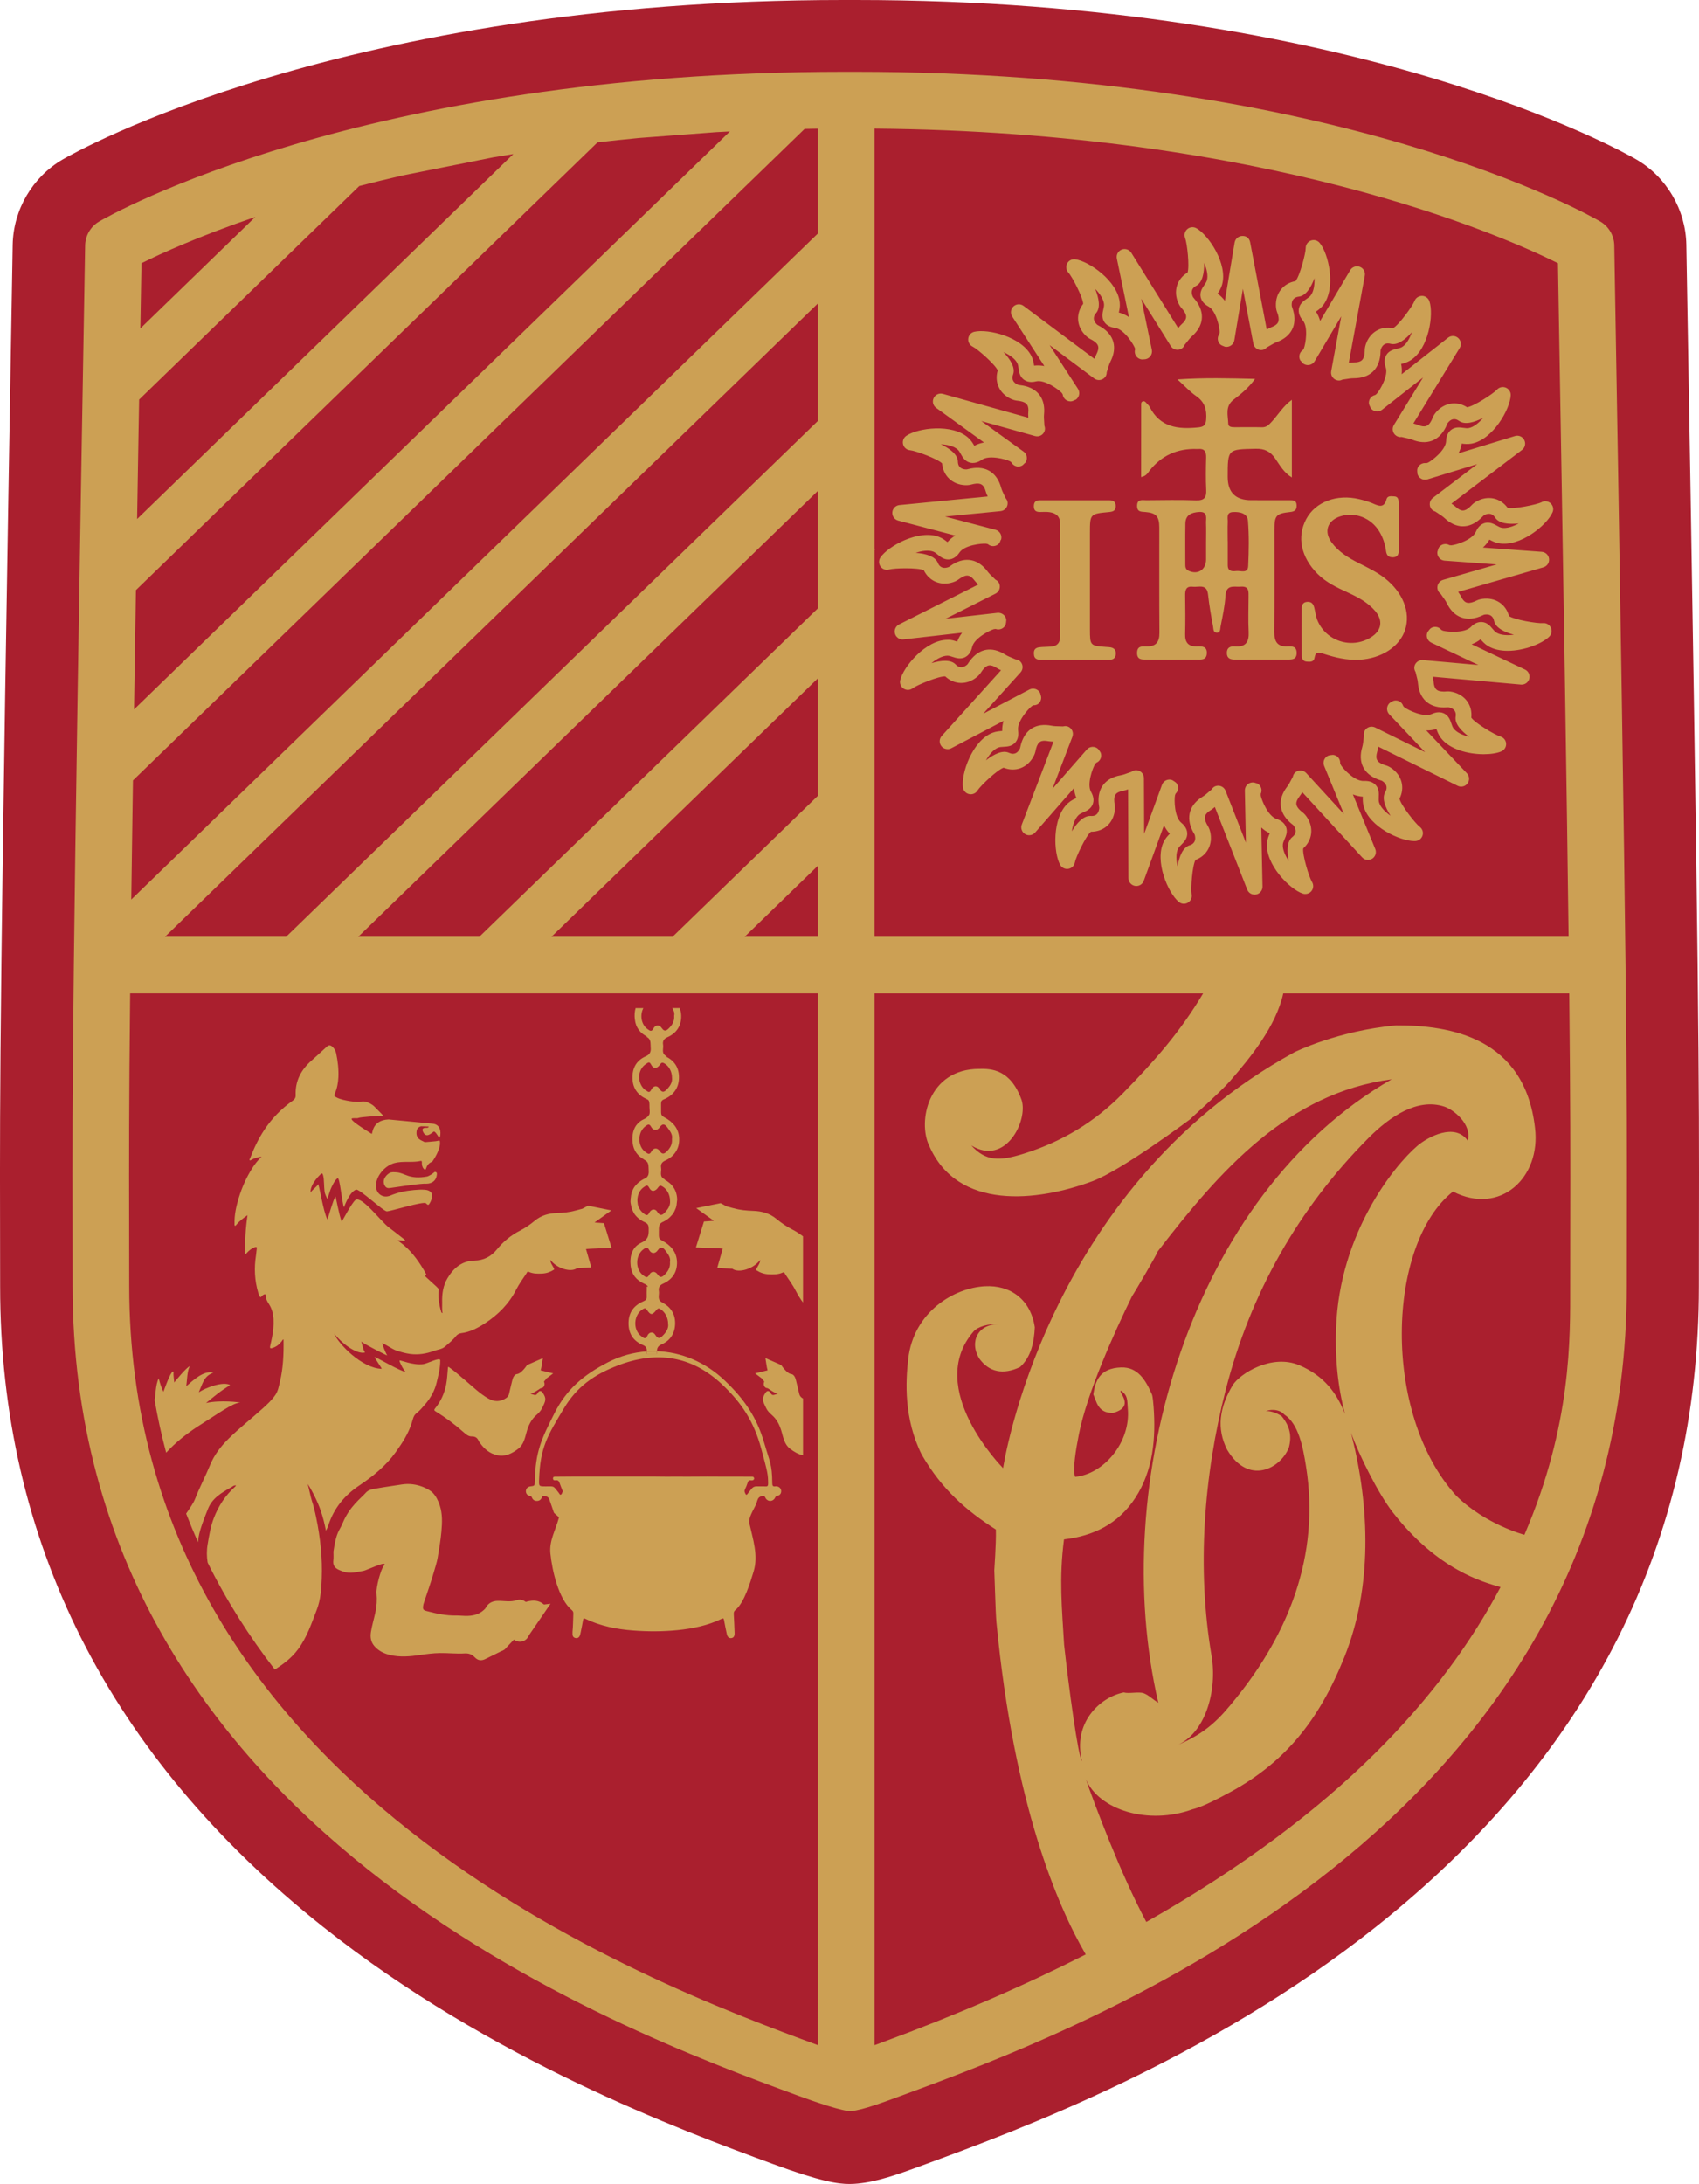
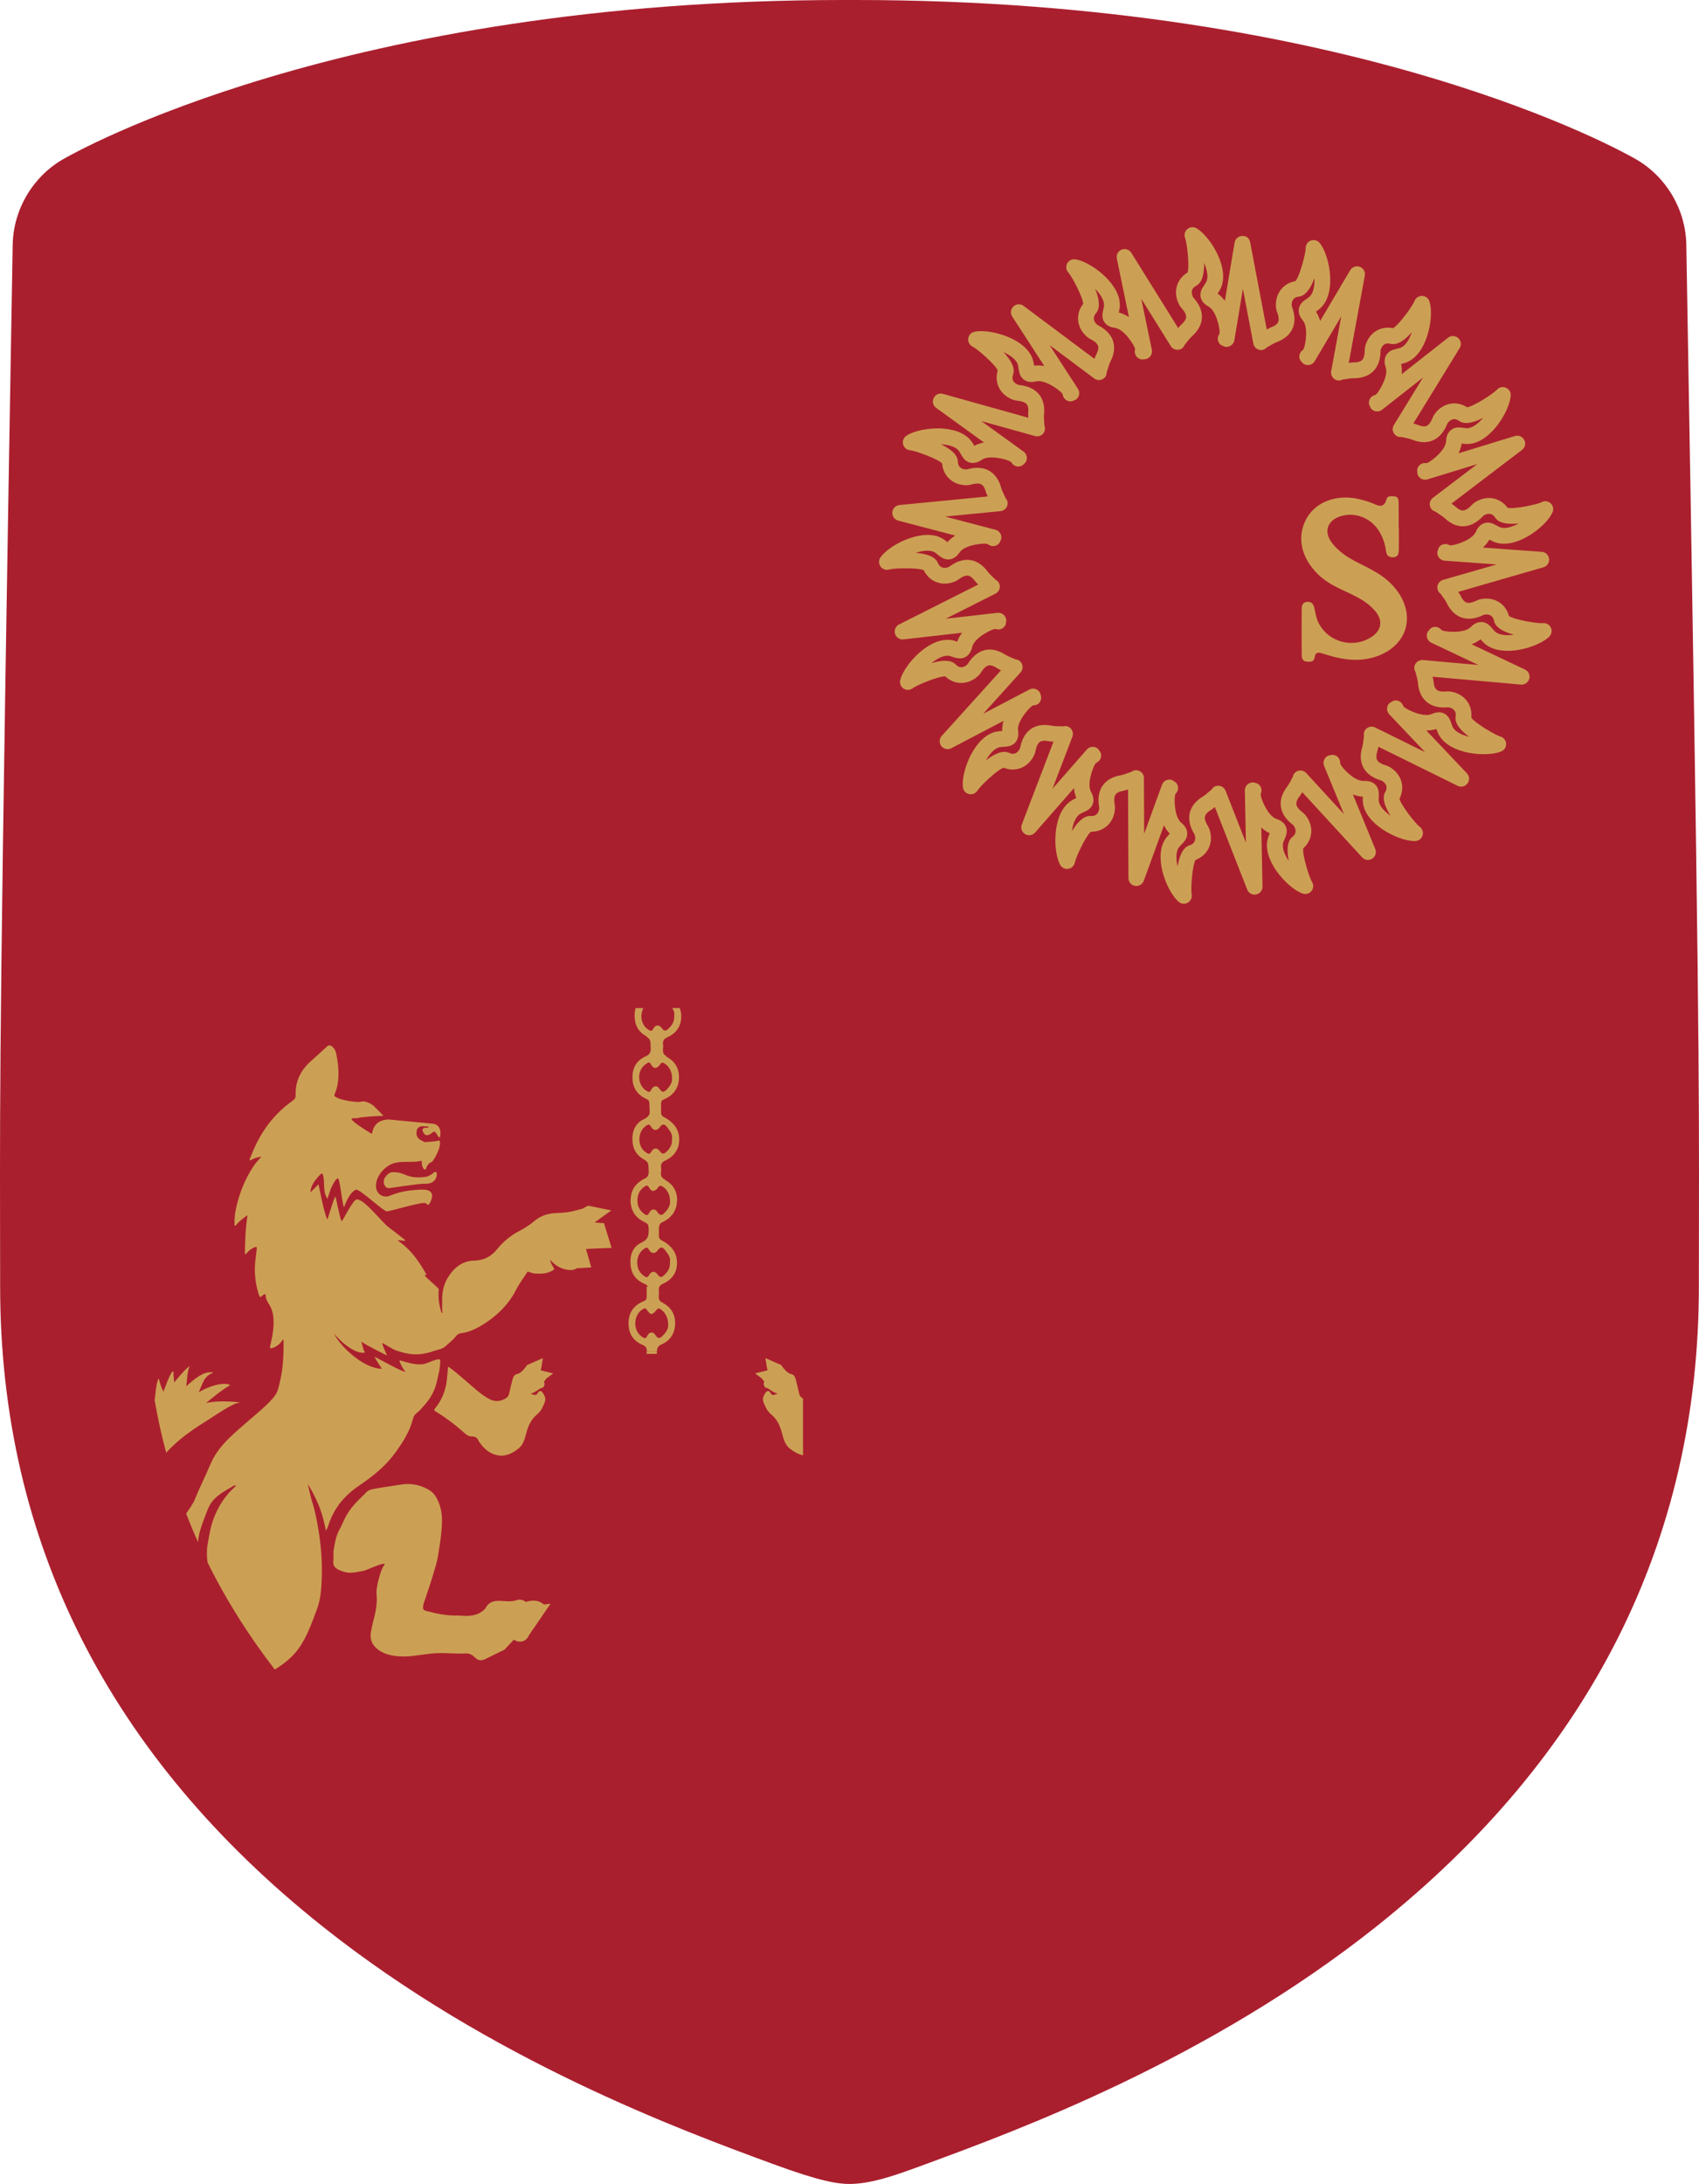
<svg xmlns="http://www.w3.org/2000/svg" id="Layer_2" width="196.68" height="252.692" viewBox="0 0 196.68 252.692">
  <g id="Layer_1-2">
    <path d="M195.211,28.311v-.009c-.074-4.041-2.289-7.815-5.779-9.848-1.292-.752-32.341-18.454-90.417-18.454h-1.349C39.567,0,8.54,17.702,7.248,18.454c-3.488,2.033-5.702,5.807-5.779,9.857C-.037,114.989-.02,125.59,.006,141.645l.009,7.185C.015,178.298,12.588,203.229,37.383,222.927c19.456,15.454,41.507,23.562,52.103,27.456,5.512,2.029,7.517,2.309,8.866,2.309,.372,0,.667-.026,.938-.05,2.215-.206,4.511-1.006,7.511-2.112l.391-.144c10.596-3.896,32.647-12.002,52.105-27.458,24.795-19.698,37.368-44.627,37.368-74.088l.009-7.259c.026-16.01,.046-26.588-1.463-113.268" style="fill:#aa1f2e;" />
-     <path d="M144.491,65.493c-.039,.921-.879,.509-1.391,.575-.481,.061-.973,.028-.973-.665v-2.801h-.007c0-.739-.022-1.478,.007-2.217,.017-.459-.208-1.095,.606-1.139,.796-.042,1.66,.144,1.73,1.001,.142,1.738,.107,3.498,.028,5.245m-4.874-2.862c0,.702,.004,1.402,0,2.101-.004,1.211-.984,1.819-2.055,1.294-.356-.175-.348-.481-.348-.794-.002-1.555-.02-3.111,.009-4.666,.015-1.012,.726-1.27,1.577-1.327,1.058-.068,.792,.722,.811,1.292,.028,.698,.007,1.399,.007,2.099m9.441,12.164c-1.183,.046-1.552-.547-1.542-1.664,.037-3.947,.013-7.891,.015-11.836,0-1.651,.177-1.874,1.821-2.051,.538-.057,.767-.241,.748-.787-.02-.582-.407-.579-.809-.579-1.485-.002-2.969-.002-4.454-.002q-2.718,0-2.718-2.696c0-3.234,0-3.188,3.247-3.254,1.021-.022,1.675,.297,2.243,1.113,.536,.77,.997,1.642,1.935,2.206v-8.98c-1.039,.752-1.574,1.719-2.298,2.499-.324,.348-.603,.693-1.157,.678-1.054-.026-2.11-.007-3.164-.007-.324,0-.732-.02-.741-.396-.024-.971-.405-2.009,.625-2.799,.848-.649,1.701-1.327,2.477-2.401-3.024-.072-5.847-.155-8.989,.063,.888,.802,1.472,1.445,2.167,1.924,.997,.687,1.251,1.581,1.161,2.718-.05,.638-.258,.844-.903,.91-2.335,.238-4.434,.017-5.641-2.379-.07-.136-.197-.245-.302-.359-.127-.142-.247-.335-.468-.276-.247,.063-.21,.302-.21,.485-.004,2.727-.004,5.455-.004,8.274,.601-.112,.752-.455,.96-.722q2.071-2.641,5.508-2.525c.039,0,.079,.002,.118,0,.728-.074,.958,.284,.94,.971-.031,1.251-.055,2.504,.007,3.75,.044,.901-.221,1.255-1.183,1.22-1.911-.07-3.826-.028-5.742-.013-.468,.004-1.078-.179-1.076,.665,.004,.713,.483,.656,.962,.698,1.244,.105,1.607,.509,1.609,1.789,.007,4.063-.017,8.125,.015,12.188,.007,1.091-.413,1.603-1.513,1.574-.499-.013-1.056-.059-1.074,.724-.02,.853,.575,.796,1.122,.798,1.913,.009,3.829,.011,5.742,0,.534-.002,1.176,.101,1.211-.722,.037-.818-.566-.822-1.128-.802-.997,.033-1.41-.426-1.384-1.419,.039-1.485,.024-2.969,.004-4.454-.011-.628,.09-1.119,.872-1.028,.693,.081,1.642-.387,1.778,.901,.131,1.235,.352,2.464,.579,3.686,.05,.262,.002,.713,.426,.73,.45,.017,.394-.448,.444-.704,.23-1.185,.496-2.372,.569-3.571,.081-1.358,1.015-.988,1.773-1.052,.993-.081,.896,.61,.896,1.244-.004,1.329-.055,2.659,.013,3.984,.061,1.187-.354,1.784-1.601,1.686-.527-.039-.934,.136-.925,.772,.009,.643,.439,.75,.958,.75,2.031-.002,4.063,.002,6.094-.002,.525-.002,1.036-.007,1.03-.772-.004-.772-.536-.77-1.047-.75" style="fill:#cca054;" />
    <path d="M160.328,66.915c-.927-.73-1.985-1.233-3.031-1.76-1.192-.601-2.329-1.292-3.14-2.386-.934-1.257-.501-2.541,.988-3.024,1.712-.558,3.588,.177,4.539,1.771,.407,.68,.656,1.423,.756,2.195,.07,.536,.278,.774,.802,.772,.606-.004,.682-.429,.691-.879,.013-.859,.004-1.719,.004-2.578h-.024c0-.975,.015-1.953-.007-2.926-.007-.31-.077-.652-.499-.667-.339-.013-.787-.112-.903,.326-.289,1.071-.905,.783-1.601,.481-.499-.212-1.03-.361-1.557-.488-2.582-.619-5.057,.308-6.122,2.278-1.122,2.075-.623,4.443,1.303,6.372,.991,.993,2.224,1.568,3.463,2.138,1.176,.542,2.32,1.13,3.184,2.132,.96,1.115,.781,2.276-.461,3.059-2.252,1.423-5.276,.444-6.238-2.038-.166-.431-.212-.905-.326-1.358-.101-.407-.282-.719-.783-.702-.516,.018-.676,.345-.68,.774-.011,1.795-.009,3.592,.004,5.388,0,.37,.114,.715,.566,.754,.394,.033,.842,.068,.923-.466,.114-.739,.544-.599,1.025-.444,1.34,.437,2.703,.765,4.124,.695,2.589-.125,4.723-1.528,5.344-3.494,.634-2.009-.273-4.294-2.348-5.928" style="fill:#cca054;" />
-     <path d="M128.398,74.878c-.116-.011-.234-.013-.35-.022-1.843-.136-1.872-.162-1.874-2.02v-11.129c0-2.246,0-2.257,2.2-2.46,.439-.044,.77-.129,.785-.645,.015-.483-.221-.719-.706-.719-2.696,.002-5.39,.004-8.084-.002-.494,0-.695,.223-.689,.715,.004,.536,.311,.649,.757,.643,.352-.004,.706-.031,1.052,.02,.735,.107,1.229,.474,1.229,1.297,0,4.373-.002,8.748,.002,13.124,0,.717-.361,1.082-1.054,1.137-.352,.031-.704,.022-1.054,.048-.483,.035-.947,.068-.929,.761,.015,.684,.455,.719,.953,.719h3.75v-.004c1.329,0,2.657-.002,3.984,.002,.448,0,.761-.155,.798-.649,.044-.553-.271-.774-.77-.813" style="fill:#cca054;" />
    <path d="M173.838,61.064c-.181-.035-.367-.138-.566-.249-.365-.201-.861-.479-1.461-.28-.617,.208-.881,.807-.969,1.004-.4,.903-2.191,1.493-2.823,1.555l-.223-.018c-.411-.245-.945-.142-1.22,.258-.042,.061-.059,.129-.083,.195-.007,.013-.011,.026-.017,.039-.017,.052-.035,.101-.044,.155-.015,.057-.042,.107-.046,.166-.037,.505,.341,.945,.846,.982l6.019,.437-6.201,1.786c-.485,.14-.765,.647-.623,1.133,.059,.208,.186,.372,.35,.488,.074,.109,.151,.219,.223,.319,.179,.249,.35,.477,.481,.748,.783,1.62,2.184,2.18,3.813,1.557,.153-.059,.262-.109,.359-.155,.12-.057,.129-.059,.225-.074,.4-.057,.927,.017,1.076,.724,.171,.805,1.172,1.303,2.298,1.609-.774,.098-1.544,.055-2.031-.251-.157-.096-.295-.26-.442-.435-.267-.321-.634-.759-1.259-.787-.66-.035-1.113,.433-1.264,.586-.711,.711-2.65,.573-3.216,.418l-.181-.085c-.293-.378-.827-.472-1.227-.201-.063,.044-.107,.103-.155,.157-.007,.004-.011,.011-.015,.015-.039,.046-.077,.09-.105,.14-.035,.048-.079,.085-.105,.14-.216,.457-.022,1.001,.435,1.218l5.453,2.582-6.424-.571c-.488-.039-.949,.326-.993,.829-.017,.203,.044,.387,.142,.547,.033,.138,.068,.278,.101,.407,.079,.3,.155,.575,.179,.877,.149,1.791,1.24,2.823,2.998,2.829,.16-.009,.282-.009,.387-.015,.133-.009,.14-.009,.236,.013,.4,.094,.857,.354,.743,1.058-.133,.813,.623,1.642,1.565,2.335-.767-.188-1.461-.507-1.81-.969-.109-.146-.179-.35-.251-.564-.133-.396-.317-.938-.892-1.192-.59-.262-1.194,.004-1.388,.092-.921,.405-2.674-.418-3.151-.77l-.138-.146c-.138-.457-.586-.741-1.074-.632-.07,.017-.127,.057-.19,.087-.02,.007-.035,.015-.055,.024-.039,.024-.081,.044-.118,.074-.053,.033-.109,.055-.155,.098-.367,.348-.38,.927-.033,1.292l4.152,4.38-5.783-2.853c-.45-.223-1.001-.042-1.227,.415-.087,.179-.096,.372-.066,.555-.017,.144-.037,.286-.053,.422-.035,.306-.063,.588-.146,.879-.512,1.723,.136,3.079,1.773,3.721,.151,.059,.265,.094,.363,.127,.127,.039,.136,.039,.216,.096,.343,.234,.671,.641,.31,1.257-.418,.711-.011,1.754,.614,2.74-.645-.45-1.176-.997-1.334-1.552-.05-.177-.042-.391-.031-.619,.017-.418,.042-.991-.4-1.432-.461-.457-1.113-.426-1.332-.418-1.052,.031-2.316-1.318-2.648-1.835l-.087-.214c.033-.472-.295-.901-.772-.969-.07-.011-.138,.004-.208,.013-.022-.002-.044,.002-.068,.002-.039,.009-.081,.011-.12,.024-.063,.011-.127,.011-.188,.037-.468,.192-.693,.726-.501,1.194l2.294,5.584-4.364-4.751c-.345-.374-.925-.398-1.294-.055-.149,.138-.225,.315-.262,.499-.068,.125-.136,.249-.199,.367-.144,.275-.271,.527-.459,.77-1.095,1.426-.982,2.923,.311,4.108,.12,.112,.216,.186,.3,.251,.103,.083,.109,.087,.164,.168,.234,.341,.396,.84-.166,1.286-.645,.512-.645,1.629-.415,2.775-.439-.654-.739-1.356-.684-1.931,.017-.181,.105-.378,.195-.586,.168-.385,.398-.91,.142-1.48-.262-.595-.883-.802-1.089-.87-.94-.317-1.679-2.077-1.806-2.676l-.004-.225c.201-.429,.05-.945-.37-1.181-.048-.026-.101-.031-.149-.048-.055-.026-.109-.042-.168-.055-.02-.002-.037-.007-.055-.007-.066-.011-.129-.035-.199-.028-.505,.011-.907,.429-.899,.934l.122,6.035-2.355-6.006c-.188-.47-.713-.7-1.187-.52-.188,.074-.326,.214-.426,.374-.107,.09-.216,.181-.317,.269-.232,.203-.444,.394-.704,.553-1.537,.929-1.972,2.368-1.196,3.944,.072,.146,.133,.249,.188,.339,.066,.116,.072,.122,.092,.216,.096,.402,.068,.927-.619,1.139-.785,.245-1.189,1.284-1.391,2.431-.173-.765-.195-1.524,.063-2.04,.081-.164,.232-.315,.391-.477,.295-.297,.7-.704,.669-1.329-.031-.649-.536-1.067-.7-1.205-.776-.645-.82-2.6-.715-3.17l.066-.179c.348-.328,.394-.868,.087-1.242-.048-.057-.109-.092-.164-.133-.013-.013-.028-.022-.042-.035-.044-.026-.083-.057-.127-.077-.052-.031-.094-.072-.153-.094-.477-.173-.999,.072-1.172,.547l-2.066,5.672-.026-6.45c-.002-.505-.411-.912-.916-.912h-.002c-.201,0-.378,.079-.529,.19-.136,.046-.273,.094-.4,.14-.291,.105-.555,.208-.853,.26-1.771,.313-2.696,1.496-2.541,3.247,.015,.162,.035,.28,.052,.383,.02,.131,.022,.14,.009,.236-.057,.411-.254,.901-.988,.84-.818-.037-1.574,.774-2.178,1.775,.116-.781,.367-1.502,.796-1.891,.138-.122,.332-.21,.54-.304,.38-.168,.905-.402,1.102-.997,.206-.617-.114-1.187-.219-1.378-.488-.877,.173-2.707,.477-3.21l.131-.149c.442-.179,.68-.665,.527-1.126-.024-.07-.068-.122-.103-.181-.009-.017-.02-.031-.026-.048-.031-.042-.057-.081-.092-.118-.037-.046-.061-.101-.109-.142-.376-.332-.958-.297-1.29,.087l-3.975,4.541,2.307-6.026c.181-.472-.055-1.001-.527-1.181-.186-.07-.376-.059-.555-.013-.146-.004-.293-.011-.429-.013-.308-.007-.595-.009-.894-.068-1.775-.348-3.041,.398-3.538,2.112-.046,.157-.072,.273-.092,.376-.026,.129-.028,.138-.079,.225-.199,.361-.568,.726-1.222,.424-.741-.345-1.745,.149-2.67,.866,.391-.687,.886-1.264,1.423-1.472,.171-.068,.387-.079,.612-.09,.418-.02,.988-.048,1.388-.531,.413-.501,.324-1.148,.295-1.362-.14-.993,1.128-2.455,1.598-2.818l.175-.092c.542,.013,.881-.378,.903-.861,.004-.077-.017-.144-.031-.214-.002-.013-.004-.026-.007-.039-.013-.052-.024-.105-.044-.153-.017-.057-.022-.116-.05-.171-.236-.448-.792-.619-1.233-.385l-5.348,2.801,4.325-4.786c.339-.376,.308-.956-.066-1.294-.149-.133-.332-.195-.518-.214-.131-.057-.262-.114-.387-.164-.286-.118-.551-.223-.809-.387-1.542-.971-2.985-.726-4.063,.693-.101,.127-.164,.227-.221,.315-.074,.114-.079,.12-.153,.184-.317,.262-.796,.472-1.294-.046-.566-.595-1.684-.49-2.803-.157,.61-.496,1.279-.859,1.856-.859h.002c.186,.002,.387,.068,.603,.14,.398,.131,.94,.31,1.487,.004,.566-.317,.717-.956,.767-1.163,.227-.973,1.929-1.878,2.504-2.051l.208-.024c.442,.164,.951-.033,1.148-.477,.028-.068,.033-.138,.046-.206,.004-.017,.007-.033,.011-.05,.007-.052,.015-.101,.013-.151,.004-.059,.022-.116,.013-.177-.055-.503-.516-.853-1.012-.807l-5.998,.682,5.764-2.902c.45-.227,.632-.778,.405-1.229-.09-.179-.238-.302-.405-.387-.101-.101-.203-.201-.3-.293-.227-.214-.435-.407-.617-.652-1.071-1.445-2.543-1.745-4.039-.826-.14,.087-.238,.157-.324,.221-.107,.077-.114,.081-.206,.112-.394,.133-.916,.151-1.189-.512-.317-.759-1.395-1.063-2.56-1.157,.748-.243,1.504-.341,2.047-.129,.171,.066,.337,.203,.509,.348,.326,.265,.767,.619,1.386,.54,.643-.09,1.012-.63,1.135-.809,.569-.831,2.504-1.056,3.087-1.004l.188,.048c.359,.317,.901,.311,1.246-.031,.118-.118,.181-.262,.223-.411,.015-.039,.057-.059,.068-.103,.127-.488-.166-.988-.654-1.115l-5.838-1.531,6.42-.625c.503-.048,.87-.496,.822-.999-.02-.201-.114-.372-.241-.512-.057-.129-.116-.258-.173-.378-.133-.28-.258-.536-.339-.831-.477-1.734-1.745-2.543-3.468-2.226-.162,.031-.28,.061-.38,.087-.129,.033-.144,.033-.232,.031-.413-.018-.91-.19-.927-.905-.02-.822-.914-1.498-1.968-2.005,.787,.044,1.526,.23,1.955,.619,.136,.125,.241,.31,.352,.509,.203,.363,.485,.861,1.095,1.004,.636,.146,1.172-.225,1.351-.345,.833-.571,2.733-.074,3.247,.181l.151,.109c.221,.426,.73,.617,1.172,.424,.142-.063,.249-.162,.339-.273,.037-.037,.085-.057,.118-.101,.295-.411,.203-.982-.206-1.279l-4.893-3.533,6.216,1.734c.492,.138,.991-.146,1.126-.634,.055-.197,.026-.387-.039-.564-.009-.14-.015-.28-.024-.411-.022-.311-.048-.597-.018-.901,.181-1.789-.704-3-2.429-3.328-.162-.031-.282-.044-.385-.057-.131-.015-.14-.015-.23-.055-.378-.166-.778-.505-.536-1.181,.278-.774-.313-1.723-1.111-2.578,.719,.326,1.34,.765,1.598,1.281,.081,.166,.112,.378,.144,.601,.059,.413,.14,.98,.658,1.334,.534,.365,1.174,.214,1.384,.164,.973-.219,2.556,.905,2.956,1.336l.109,.168c.05,.459,.433,.813,.901,.813h.039c.162-.007,.304-.066,.433-.146,.042-.017,.087-.011,.127-.037,.424-.275,.544-.842,.269-1.266l-3.284-5.062,5.167,3.861c.4,.302,.977,.221,1.281-.186,.12-.162,.164-.348,.166-.536,.044-.133,.087-.269,.127-.398,.092-.297,.171-.573,.308-.844,.816-1.603,.426-3.052-1.063-3.982-.14-.087-.247-.142-.339-.192-.12-.061-.127-.063-.192-.131-.295-.293-.544-.754-.074-1.297,.538-.621,.332-1.719-.103-2.801,.551,.562,.973,1.194,1.025,1.769,.015,.184-.033,.391-.083,.614-.094,.407-.223,.964,.133,1.48,.367,.534,1.019,.623,1.229,.652,1.087,.153,2.27,2.097,2.326,2.449-.162,.479,.096,.999,.575,1.159,.146,.05,.293,.05,.435,.026,.007,0,.013,.004,.02,.004,.061,0,.125-.007,.188-.02,.494-.101,.813-.586,.711-1.08l-1.222-5.91,3.413,5.475c.265,.429,.829,.56,1.259,.293,.173-.107,.282-.267,.35-.442,.092-.109,.181-.219,.262-.324,.192-.243,.365-.47,.595-.673,1.343-1.196,1.507-2.689,.455-4.098-.098-.129-.177-.221-.245-.3-.087-.101-.094-.107-.133-.195-.166-.378-.234-.899,.4-1.233,.728-.383,.934-1.485,.921-2.654,.313,.726,.474,1.472,.317,2.027-.052,.177-.173,.354-.3,.542-.236,.345-.56,.818-.415,1.428,.149,.632,.722,.951,.91,1.056,.875,.488,1.275,2.381,1.281,2.976l-.035,.201c-.28,.385-.227,.925,.142,1.235,.059,.048,.127,.072,.19,.105,.011,.007,.022,.011,.033,.018,.052,.022,.101,.046,.155,.059,.052,.02,.103,.052,.162,.061,.485,.079,.971-.254,1.054-.752l.993-5.952,1.207,6.339c.083,.437,.468,.743,.896,.743,.059,0,.114-.007,.173-.015,.199-.039,.356-.149,.485-.284,.125-.072,.249-.142,.365-.21,.267-.157,.509-.306,.794-.411,1.681-.632,2.377-1.966,1.902-3.658-.044-.155-.083-.267-.118-.365-.046-.125-.05-.136-.055-.232-.02-.413,.107-.923,.818-1.006,.818-.094,1.406-1.045,1.819-2.141,.026,.789-.09,1.542-.439,2.003-.112,.146-.286,.267-.474,.396-.343,.236-.813,.562-.901,1.183-.09,.643,.328,1.148,.466,1.314,.643,.776,.324,2.703,.116,3.245l-.098,.164c-.402,.258-.551,.781-.315,1.207,.028,.052,.081,.077,.118,.122,.074,.118,.168,.223,.297,.3,.426,.256,.995,.116,1.253-.321l3.076-5.191-1.165,6.345c-.092,.496,.238,.973,.735,1.065,.055,.011,.109,.015,.166,.015,.144,0,.278-.046,.402-.107,.138-.02,.278-.042,.407-.061,.302-.05,.553-.092,.886-.098,1.815,.007,2.923-.971,3.096-2.722,.015-.162,.02-.282,.02-.387,.002-.131,.002-.14,.035-.232,.129-.391,.424-.822,1.126-.643,.787,.208,1.69-.466,2.466-1.338-.258,.743-.638,1.404-1.13,1.708-.155,.096-.365,.146-.586,.199-.407,.096-.964,.227-1.268,.776-.317,.568-.109,1.189-.039,1.393,.317,.951-.665,2.622-1.058,3.063l-.16,.125c-.468,.098-.792,.531-.726,1.01,.009,.077,.042,.144,.07,.212,0,.004,.002,.009,.002,.013,.022,.052,.046,.101,.074,.146,.028,.057,.046,.118,.087,.171,.311,.398,.89,.466,1.284,.153l4.745-3.73-3.378,5.497c-.265,.431-.131,.995,.302,1.259,.149,.092,.315,.136,.479,.136,.024,0,.046-.018,.072-.02,.138,.033,.276,.063,.407,.092,.304,.063,.584,.118,.866,.23,1.668,.669,3.079,.149,3.872-1.421,.072-.146,.118-.256,.155-.352,.053-.122,.055-.129,.118-.206,.262-.317,.693-.612,1.281-.19,.665,.477,1.743,.175,2.781-.359-.507,.601-1.102,1.078-1.668,1.183-.177,.033-.391,.007-.617-.026-.415-.057-.982-.136-1.463,.267-.501,.415-.531,1.069-.54,1.286-.048,1.004-1.577,2.213-2.101,2.475l-.186,.057c-.472-.077-.931,.21-1.043,.68-.017,.072-.009,.142-.009,.212-.002,.015,0,.031-.002,.046,.004,.055,.004,.105,.015,.155,.007,.059,0,.118,.017,.177,.149,.483,.654,.757,1.144,.608l5.77-1.767-5.136,3.905c-.402,.306-.479,.881-.175,1.284,.12,.157,.286,.245,.461,.3,.127,.085,.251,.168,.367,.245,.258,.168,.496,.317,.717,.523,1.316,1.227,2.821,1.251,4.117,.074,.122-.109,.208-.197,.28-.273,.092-.096,.098-.103,.181-.151,.365-.203,.877-.313,1.264,.284,.45,.691,1.563,.794,2.727,.673-.693,.376-1.419,.606-1.985,.501m4.653-2.965c-.56,.284-3.234,.835-3.955,.654-.846-1.157-2.3-1.467-3.595-.743-.326,.181-.479,.341-.612,.483-.048,.048-.101,.105-.184,.179-.597,.54-1.012,.531-1.644-.055-.144-.136-.311-.234-.466-.348l8.171-6.214c.354-.269,.461-.752,.26-1.146-.201-.396-.658-.593-1.082-.459l-6.531,1.998c.173-.343,.308-.719,.37-1.124,.304,.039,.704,.085,1.141,.004,2.469-.455,4.469-3.995,4.533-5.595,.015-.385-.214-.737-.571-.883-.361-.144-.765-.05-1.023,.236-.42,.466-2.703,1.939-3.455,2.036-1.207-.772-2.672-.534-3.619,.603-.241,.291-.326,.499-.4,.682-.024,.061-.052,.133-.098,.223-.365,.724-.761,.861-1.557,.544-.184-.072-.363-.129-.547-.177l5.361-8.724c.234-.378,.162-.868-.171-1.163-.335-.295-.826-.31-1.174-.035l-5.37,4.222c.037-.385,.028-.783-.061-1.183,.297-.072,.687-.173,1.067-.409,2.141-1.316,2.724-5.342,2.204-6.855-.125-.363-.466-.61-.851-.617-.394,.009-.732,.23-.87,.59-.221,.586-1.817,2.783-2.482,3.146-1.402-.28-2.687,.466-3.157,1.869-.12,.359-.125,.582-.127,.778-.002,.068-.004,.144-.013,.245-.081,.809-.42,1.076-1.255,1.069-.184,.007-.385,.039-.579,.059l1.856-10.097c.081-.435-.164-.866-.579-1.021-.411-.157-.881,.009-1.109,.389l-3.483,5.877c-.103-.372-.258-.741-.483-1.082,.249-.173,.577-.407,.848-.765,1.515-1.998,.61-5.965-.422-7.187-.245-.295-.658-.4-1.012-.269-.363,.133-.603,.477-.601,.864,.004,.628-.691,3.251-1.181,3.831-1.41,.241-2.335,1.404-2.267,2.886,.017,.374,.094,.584,.16,.767,.024,.063,.052,.136,.081,.236,.216,.781,.018,1.148-.787,1.45-.184,.07-.348,.175-.516,.262l-1.918-10.086c-.083-.435-.385-.763-.91-.743-.444,.004-.818,.328-.892,.765l-1.126,6.737c-.232-.308-.507-.597-.842-.833,.173-.254,.391-.588,.514-1.019,.695-2.414-1.581-5.783-2.985-6.553-.339-.184-.757-.138-1.043,.116-.289,.256-.389,.663-.249,1.021,.23,.586,.531,3.284,.284,3.999-1.229,.737-1.673,2.154-1.074,3.509,.151,.343,.3,.512,.426,.66,.044,.05,.096,.109,.16,.192,.485,.649,.433,1.063-.208,1.633-.149,.131-.262,.289-.389,.433l-5.429-8.713c-.234-.378-.708-.529-1.117-.365-.411,.164-.645,.599-.555,1.034l1.399,6.769c-.35-.23-.739-.42-1.17-.527,.07-.297,.151-.691,.107-1.137-.227-2.499-3.573-4.813-5.16-5.018-.394-.042-.754,.146-.931,.488-.177,.343-.12,.759,.142,1.041,.426,.459,1.688,2.864,1.716,3.623-.879,1.133-.776,2.615,.273,3.66,.267,.265,.464,.367,.638,.459,.059,.031,.129,.066,.216,.12,.691,.431,.789,.833,.4,1.601-.087,.175-.16,.35-.225,.527l-8.202-6.131c-.356-.267-.851-.238-1.172,.066-.324,.302-.385,.794-.142,1.165l3.717,5.731c-.38-.072-.778-.098-1.185-.048-.044-.3-.109-.698-.308-1.098-1.115-2.248-5.066-3.192-6.627-2.816-.374,.092-.649,.407-.691,.792-.042,.383,.162,.75,.507,.918,.564,.275,2.609,2.062,2.91,2.759-.413,1.373,.221,2.718,1.574,3.313,.343,.151,.564,.175,.763,.199,.066,.007,.142,.015,.245,.035,.798,.151,1.039,.492,.951,1.347-.02,.195,.002,.389,.007,.579l-9.887-2.762c-.435-.12-.879,.085-1.071,.485s-.07,.879,.289,1.137l5.538,4.001c-.38,.07-.763,.19-1.122,.385-.151-.267-.354-.61-.684-.914-1.859-1.695-5.888-1.15-7.198-.234-.315,.221-.459,.617-.359,.988,.101,.372,.422,.641,.805,.673,.625,.055,3.177,.984,3.708,1.524,.114,1.428,1.187,2.453,2.668,2.519,.376,.011,.588-.039,.776-.09,.066-.015,.142-.037,.247-.057,.798-.144,1.146,.083,1.373,.91,.052,.19,.142,.365,.216,.542l-10.22,.995c-.442,.044-.789,.396-.824,.837-.035,.444,.251,.846,.68,.96l6.61,1.732c-.33,.201-.643,.45-.907,.761-.236-.192-.551-.442-.969-.603-2.333-.907-5.901,1.054-6.794,2.381-.216,.319-.208,.739,.02,1.05,.227,.313,.623,.448,.995,.339,.603-.175,3.319-.23,4.008,.081,.621,1.292,1.994,1.856,3.398,1.386,.354-.12,.536-.249,.695-.365,.052-.039,.116-.085,.206-.14,.689-.426,1.095-.339,1.609,.354,.118,.157,.265,.286,.396,.424l-9.17,4.62c-.396,.199-.59,.654-.464,1.078,.116,.391,.474,.654,.877,.654,.033,0,.068-.002,.103-.007l6.789-.77c-.234,.306-.437,.652-.571,1.036-.289-.094-.645-.245-1.128-.212-2.506,0-5.119,3.114-5.471,4.675-.083,.374,.077,.763,.4,.971,.151,.096,.321,.144,.494,.144,.197,0,.391-.063,.555-.188,.496-.383,3.059-1.43,3.767-1.373,1.047,.982,2.532,1.015,3.667,.068,.286-.241,.409-.429,.516-.593,.037-.057,.079-.122,.142-.206,.494-.649,.907-.708,1.627-.251,.166,.105,.335,.192,.505,.273l-6.864,7.598c-.297,.33-.317,.824-.046,1.174,.181,.23,.45,.354,.726,.354,.142,0,.289-.033,.424-.103l6.05-3.17c-.105,.37-.168,.765-.155,1.172-.306,.017-.704,.046-1.124,.208-2.342,.903-3.654,4.753-3.418,6.337,.057,.38,.348,.684,.724,.761,.059,.013,.12,.017,.181,.017,.315,0,.612-.162,.781-.437,.326-.536,2.296-2.405,3.017-2.639,1.332,.536,2.727,.031,3.442-1.259,.184-.33,.23-.551,.271-.746,.013-.066,.026-.14,.055-.238,.225-.781,.582-.991,1.43-.822,.195,.037,.389,.033,.582,.048l-3.669,9.588c-.16,.415,.002,.883,.38,1.111,.146,.09,.31,.131,.472,.131,.258,0,.509-.107,.689-.313l4.5-5.143c.033,.385,.116,.776,.276,1.152-.276,.125-.641,.297-.973,.599-1.859,1.688-1.688,5.753-.899,7.143,.166,.289,.47,.461,.796,.461,.052,0,.103-.004,.155-.013,.378-.063,.676-.359,.746-.739,.112-.617,1.273-3.072,1.859-3.551,1.467-.002,2.556-.953,2.757-2.42,.052-.374,.015-.595-.017-.789-.011-.066-.024-.142-.033-.245-.072-.809,.188-1.133,1.036-1.281,.192-.035,.372-.109,.555-.164l.042,10.266c.002,.444,.324,.822,.759,.899,.055,.009,.107,.013,.157,.013,.378,0,.728-.236,.859-.601l2.34-6.422c.171,.348,.389,.682,.676,.975-.214,.216-.492,.507-.693,.91-1.122,2.243,.501,5.974,1.743,6.984,.166,.138,.372,.208,.577,.208,.162,0,.324-.044,.47-.131,.33-.199,.503-.582,.429-.96-.12-.614,.074-3.321,.45-3.982,1.345-.499,2.038-1.813,1.697-3.254-.085-.365-.201-.555-.302-.726-.033-.057-.072-.125-.118-.216-.361-.73-.234-1.126,.501-1.572,.168-.101,.31-.236,.461-.352l3.748,9.557c.14,.354,.483,.579,.853,.579,.057,0,.12-.004,.179-.018,.435-.085,.746-.472,.737-.916l-.14-6.829c.284,.262,.61,.494,.982,.665-.122,.278-.276,.649-.317,1.095-.236,2.497,2.624,5.39,4.143,5.888,.094,.031,.188,.044,.284,.044,.276,0,.544-.125,.722-.352,.236-.304,.258-.724,.053-1.05-.332-.531-1.126-3.129-1.015-3.877,1.071-.951,1.244-2.427,.407-3.647-.212-.311-.387-.448-.542-.569-.055-.042-.114-.09-.192-.162-.597-.549-.621-.964-.098-1.642,.12-.157,.223-.315,.319-.479l6.929,7.539c.179,.195,.424,.297,.673,.297,.168,0,.339-.048,.492-.144,.372-.236,.523-.708,.354-1.119l-2.593-6.319c.359,.142,.746,.241,1.154,.267-.013,.302-.022,.704,.098,1.137,.667,2.355,4.211,3.995,5.869,3.995,.042,0,.085-.002,.122-.004,.387-.02,.715-.28,.826-.649,.114-.367-.02-.765-.328-.997-.503-.374-2.18-2.51-2.346-3.249,.656-1.273,.284-2.711-.94-3.547-.308-.212-.523-.278-.711-.337-.066-.017-.14-.042-.234-.079-.757-.297-.929-.676-.687-1.5,.057-.186,.094-.372,.127-.558l9.181,4.528c.129,.063,.267,.094,.405,.094,.284,0,.56-.131,.737-.374,.265-.356,.232-.848-.072-1.17l-4.703-4.957c.387,.002,.785-.044,1.174-.168,.098,.286,.234,.665,.505,1.023,1.019,1.358,3.212,1.894,4.972,1.894,.842,0,1.583-.122,2.055-.335,.35-.157,.566-.52,.536-.903-.028-.385-.295-.708-.667-.811-.606-.171-2.939-1.555-3.363-2.182,.153-1.426-.713-2.633-2.156-2.969-.367-.085-.588-.07-.783-.057-.066,.007-.155,.015-.249,.011-.811-.004-1.111-.293-1.181-1.15-.015-.197-.072-.383-.112-.571l10.226,.91c.028,.002,.055,.004,.081,.004,.411,0,.774-.273,.883-.676,.116-.426-.09-.877-.492-1.067l-6.175-2.921c.361-.138,.715-.326,1.032-.582,.197,.232,.461,.536,.84,.772,.649,.402,1.456,.566,2.298,.566,1.928,0,4.038-.857,4.821-1.651,.271-.275,.339-.689,.173-1.036-.164-.348-.534-.558-.914-.516-.632,.061-3.304-.387-3.927-.82-.369-1.384-1.605-2.195-3.083-1.99-.369,.05-.571,.146-.748,.23-.061,.028-.131,.061-.23,.101-.763,.291-1.141,.125-1.515-.645-.087-.179-.208-.332-.31-.492l9.866-2.845c.426-.122,.702-.534,.656-.975-.046-.439-.4-.785-.844-.816l-6.813-.496c.286-.26,.549-.562,.752-.916,.267,.146,.623,.335,1.063,.418,2.495,.47,5.613-2.114,6.247-3.582,.153-.354,.068-.765-.214-1.03-.28-.265-.7-.326-1.039-.151" style="fill:#cca054;" />
-     <path d="M181.776,141.568l-.007,7.205c0,5.912,.206,16.023-5.3,28.807,0,0-4.491-1.174-7.882-4.506-8.663-9.507-8.035-29.138-.391-35.207,5.469,2.803,10.213-1.62,9.498-7.371-1.189-10.447-9.804-11.884-16.084-11.858-6.813,.628-11.764,3.105-11.764,3.105-28.971,15.852-33.727,48.125-33.727,48.125,0,0-9.133-9.175-3.428-15.8,.501-.579,1.758-.94,2.904-.837-2.335-.074-3.437,2.001-2.23,3.96,1.115,1.552,2.757,1.92,4.721,.975,1.262-1.152,1.625-2.851,1.703-4.594-.47-3.199-2.807-4.917-5.794-4.751-3.536,.195-8.237,2.934-8.86,8.422-.302,2.65-.509,6.894,1.559,11.051,2.377,4.098,5.176,6.483,8.589,8.68,.044,1.73-.19,4.651-.181,4.714,.02,.142,.136,4.863,.245,6.006,2.036,21.249,7.146,32.964,10.338,38.439-6.971,3.536-14.805,6.953-23.617,10.194-.289,.105-.553,.203-.827,.304V114.938h38.035c-2.709,4.535-5.652,7.843-9.293,11.565-3.271,3.341-7.071,5.595-11.42,6.964-2.899,.912-4.447,.901-6.129-.94,3.953,2.447,6.588-2.845,5.836-5.23-1.266-3.571-3.509-3.66-4.9-3.627-5.963-.002-7.159,6.135-5.794,8.919,3.262,7.467,12.452,6.466,18.892,4.078,3.398-1.257,11.352-7.2,11.352-7.2-.057-.015,3.361-2.996,4.587-4.406,2.399-2.764,5.307-6.334,6.146-10.121h33.108c.14,13.091,.129,19.285,.116,26.63m-26.061,22.071c-.936-2.423-2.427-4.454-5.294-5.674-3.208-1.364-6.907,.975-7.732,2.316-1.517,2.563-1.889,4.99-.625,7.471,2.469,4.117,6.142,2.2,7.13-.245,.383-1.406,.101-2.519-.826-3.649-.643-.448-1.535-.673-1.824-.566,.289-.197,1.482-.35,2.119,.363,1.681,1.095,2.173,3.815,2.521,5.991,1.681,10.504-2.204,19.537-8.073,26.807-1.845,2.287-3.352,4.045-6.99,5.528,3.409-1.323,4.821-6.356,4.13-10.412-1.719-10.093-.896-20.859,1.633-30.729,2.88-11.243,8.405-21.002,16.548-29.186,2.469-2.482,5.659-4.627,8.746-3.625,1.117,.365,3.225,2.047,2.733,3.953-1.478-2.117-4.592-.461-5.827,.588-2.733,2.326-9.028,10.189-9.413,21.039-.133,3.488,.184,6.866,1.043,10.032m-30.233,41.561c-.055-.168-.085-.273-.081-.284,.02,.098,.055,.19,.081,.284m-.227-1.421c-.439-.455-1.528-8.532-2.071-13.469-.247-4.196-.599-7.686-.013-12.203,3.324-.387,6.26-1.725,8.272-4.828,2.047-3.153,2.377-6.896,2.097-10.557-.017-.254-.092-1.163-.188-1.388-.73-1.66-1.636-3.181-3.564-3.122-2.504,.077-3.002,1.601-3.223,3.127,.35,.693,.483,2.208,2.298,2.134,2.665-.739,.446-2.545,.912-2.56,.829,.531,.704,1.187,.783,2.077,.35,3.905-2.816,7.589-6.1,7.88-.308-.837,.094-3.19,.439-4.937,.94-4.743,4.058-11.694,6.162-15.983,.214-.286,3.074-5.165,2.952-5.147,7.27-9.448,15.12-18.332,27.095-19.93-23.328,13.388-32.881,46.907-27.017,72.133-.621-.359-1.17-.934-1.727-1.109-.579-.184-1.695,.09-2.274-.083-2.873,.584-5.925,3.623-4.832,7.965m7.443,18.59c-3.009-5.611-6.052-13.784-6.997-16.517,1.513,3.568,7.224,5.348,12.363,3.479,1.279-.3,3.562-1.563,3.735-1.655,6.864-3.544,10.869-8.593,13.814-15.909,3.291-8.178,2.93-17.42,.879-25.617-.033-.129-.068-.256-.101-.383,.929,2.554,3.133,7.027,4.861,9.236,5.226,6.684,10.449,8.044,12.452,8.628-6.625,12.492-18.662,26.083-41.006,38.739M101.24,63.625l.077-.072-.077-.079V14.88c45.447,.378,72.501,12.286,79.111,15.575,.68,39.285,1.043,62.622,1.233,77.928H101.24V63.625Zm-6.553,173.006c-19.714-7.248-79.729-29.608-79.729-87.859l-.009-7.205c-.013-7.345-.022-13.539,.118-26.63H94.687s.009,121.695,0,121.693M33.125,108.383h-14.02L94.687,35.104v13.591l-61.562,59.688Zm22.366,0h-14.018l53.213-51.593v13.591l-39.196,38.002Zm39.196-8.221v8.221h-8.479l8.479-8.221Zm0-8.094l-16.827,16.316h-14.02l30.847-29.907v13.591Zm-79.364,3.063c.022-1.548,.046-3.162,.07-4.834L93.143,14.913c.514-.009,1.023-.02,1.544-.026v12.122L15.198,104.077c.004-.291,.009-.571,.011-.866l.114-8.081Zm.359-23.429c.02-1.122,.037-2.263,.057-3.426L69.168,16.472c1.563-.181,3.153-.352,4.782-.507l8.989-.678c.512-.028,1.034-.052,1.552-.079L15.517,82.081c.013-.77,.024-1.546,.037-2.34l.127-8.04Zm.37-22.327c.018-1.028,.037-2.088,.055-3.142l25.486-24.712c1.609-.413,3.273-.824,5.022-1.224l10.508-2.097c.75-.129,1.533-.251,2.302-.376L15.874,60.05c.013-.875,.028-1.749,.044-2.646l.133-8.029Zm13.5-24.273l-13.305,12.901c.044-2.455,.085-4.955,.131-7.548,2.182-1.087,6.612-3.114,13.174-5.353m157.32,3.297c-.022-1.146-.636-2.197-1.627-2.775-1.214-.706-30.362-17.317-86.206-17.317h-1.349C41.843,8.308,12.697,24.919,11.483,25.625c-.991,.577-1.607,1.629-1.627,2.775-1.509,86.726-1.489,97.25-1.463,113.179l.009,7.194c0,62.825,63.221,86.068,83.995,93.706,1.904,.7,5.278,1.859,6.144,1.778,1.388-.129,3.881-1.078,5.788-1.778,20.774-7.638,83.993-30.88,83.993-93.706l.009-7.194c.028-15.929,.046-26.453-1.461-113.179" style="fill:#cca054;" />
    <path d="M50.433,135.603c-.129-.042-.188,.05-.265,.114-.21,.177-.446,.304-.698,.407-2.134,.387-2.582-.418-3.566-.481-.278-.017-.599-.055-.824,.085-.472,.289-.894,.89-.516,1.491,.129,.21,.308,.271,.551,.243,.223-.026,2.937-.455,4.008-.507,.07,.017,.258,.004,.284,.002,.022,.002,1.089,.017,1.165-1.091,.007-.103,.004-.216-.14-.262" style="fill:#cca054;" />
    <path d="M62.949,185.63c-.584-.499-1.235-.496-1.907-.335-.079,.02-.155,.083-.232,.017-.306-.243-.691-.273-.982-.175-.737,.256-1.478,.074-2.217,.087-.577,.009-1.091,.241-1.384,.807-.05,.098-.14,.177-.223,.251-.601,.553-1.34,.695-2.13,.682-.361-.007-.724-.05-1.082-.044-1.154,.017-2.278-.219-3.396-.516-.411-.109-.466-.203-.405-.636,.013-.094,.035-.186,.066-.276,.398-1.218,.837-2.42,1.185-3.658,.149-.536,.335-1.06,.424-1.609,.16-1.006,.348-2.009,.435-3.033,.087-1.008,.133-2.007-.188-3-.186-.564-.435-1.091-.859-1.515-.238-.241-1.684-1.224-3.577-.914-.914,.149-1.841,.265-2.755,.431-.501,.094-1.036,.109-1.412,.558-.474,.56-1.834,1.517-2.639,3.47-.389,.947-.732,.936-1.069,3.295-.002,.374,.026,.706-.013,1.028-.066,.551,.136,.864,.647,1.098,1.146,.525,1.631,.317,2.851,.109,.345-.059,2.952-1.329,2.342-.588-.35,.426-.912,2.49-.84,3.21,.072,.73,.02,1.432-.125,2.141-.162,.778-.402,1.535-.525,2.326-.096,.601-.002,1.144,.391,1.607,.492,.579,1.148,.886,1.856,1.05,1.154,.265,2.302,.157,3.439-.009,.77-.114,1.544-.216,2.322-.225,.945-.013,1.896,.101,2.845,.042,.431-.026,.822,.085,1.157,.439,.394,.415,.802,.442,1.297,.181l1.78-.875c.122-.039,.23-.094,.324-.157l.037-.017,.026-.028c.094-.074,.177-.16,.245-.258l.835-.881c.422,.324,1.028,.319,1.417-.035,.149-.136,.247-.302,.328-.479l2.493-3.641-.763,.094c-.009-.004-.013-.013-.02-.02" style="fill:#cca054;" />
    <path d="M50.433,163.307c1.139,.698,2.208,1.491,3.212,2.388,.275,.245,.584,.514,.958,.505,.407-.011,.654,.149,.811,.523,.039,.096,.114,.179,.175,.265,.499,.689,1.124,1.196,1.939,1.378,.958,.214,1.74-.186,2.464-.739,.612-.468,.765-1.2,.96-1.909,.208-.77,.54-1.478,1.137-1.99,.269-.232,.505-.474,.66-.792,.415-.853,.553-1.087,.077-1.795-.184-.271-.42-.256-.573,.022-.227,.418-.431,.197-.859,.087,.457-.055,1.124-.634,1.227-.636,.337-.009,.518-.422,.359-.732-.039-.074,.273-.284,.227-.352l.831-.625-1.45-.352,.087-.37,.168-1.047-1.83,.805s-.632,.98-1.161,1.041c-.311,.037-.472,.396-.551,.728-.125,.518-.256,1.034-.372,1.557-.048,.221-.173,.378-.343,.494-.671,.45-1.362,.459-2.088,.035-.951-.555-1.743-1.325-2.58-2.033-.66-.558-1.301-1.137-2.003-1.622-.081,.059-.063,.129-.068,.188-.066,.621-.079,1.253-.199,1.861-.201,1.028-.621,1.963-1.281,2.759-.151,.179-.094,.262,.066,.361" style="fill:#cca054;" />
    <path d="M22.781,165.118c2.438-1.526,4.165-2.823,5.025-2.832-.022-.037-2.263-.328-3.951,.044,.977-.792,1.596-1.345,2.792-2.071-.805-.477-2.856,.306-3.638,.835,.507-1.176,.614-1.863,1.699-2.278-1.111-.286-2.322,.859-3.146,1.574,.092-.59,.105-1.861,.415-2.302-.295-.013-1.808,1.863-1.808,1.863-.007-.195-.107-.87-.085-1.069,.007-.063,.052-.157-.042-.19-.085-.031-.116,.055-.16,.112-.332,.429-.96,2.226-.96,2.226-.256-.494-.409-1.017-.549-1.548-.385,.711-.367,2.178-.479,2.493,.365,2.09,.811,4.128,1.343,6.107,1.067-1.17,2.265-2.106,3.544-2.963" style="fill:#cca054;" />
    <path d="M34.497,190.834c1.03-1.378,1.572-3.017,2.184-4.609,.433-1.13,.518-2.359,.564-3.573,.092-2.37-.157-4.727-.645-7.067-.138-.665-.293-1.327-.509-1.972-.125-.372-.356-1.535-.472-1.909,.525,.761,1.196,2.167,1.491,3.031,.293,.857,.446,1.491,.625,2.381,.166-.383,.168-.297,.293-.68,.643-1.963,1.878-3.431,3.538-4.544,1.603-1.076,3.1-2.281,4.246-3.879,.759-1.063,1.48-2.152,1.872-3.442,.114-.376,.184-.794,.512-1.043,.402-.308,.719-.698,1.047-1.078,.636-.743,1.102-1.594,1.323-2.569,.216-.945,.387-1.504,.398-2.482,.004-.431-1.476,.372-1.972,.439-1.203,.16-2.679-.512-2.74-.42-.052,.083,.359,.956,.704,1.314-.549-.055-3.114-1.533-3.586-1.74,.033,.227,.794,1.222,.811,1.386-2.326-.079-4.998-2.897-5.503-4.067,1.244,1.498,2.79,2.396,3.575,2.178-.286-.483-.234-.708-.433-1.268,.372,.319,3.05,1.675,3.002,1.601-.179-.269-.614-1.356-.564-1.412,.046-.057,1.165,.702,1.598,.844,.536,.177,1.071,.33,1.629,.405,.956,.122,1.867-.026,2.748-.354,.433-.16,.923-.179,1.294-.505,.437-.383,.899-.746,1.259-1.209,.162-.203,.37-.308,.599-.337,1.043-.129,1.937-.61,2.79-1.168,1.5-.986,2.746-2.228,3.584-3.883,.337-.66,.785-1.262,1.192-1.88,.055-.079,.077-.249,.271-.162,.503,.227,1.034,.219,1.559,.192,.483-.024,.938-.184,1.349-.448,.149-.096-.49-.761-.411-1.13,.743,.999,2.357,1.472,3.055,.969l1.673-.101-.61-2.127c.114-.033,2.963-.127,2.963-.127l-.886-2.864-1.091-.079,1.946-1.399-2.696-.547-.654,.352-.798,.214c-.007,.002-.015,0-.024,.002-.693,.201-1.406,.258-2.123,.282-.947,.028-1.817,.267-2.554,.879-.542,.45-1.119,.851-1.745,1.168-1.039,.531-1.915,1.259-2.659,2.171-.667,.818-1.528,1.264-2.595,1.286-1.458,.028-2.431,.877-3.129,2.053-.488,.824-.641,1.793-.608,2.792,.013,.407-.037,.811,.044,1.238-.116-.048-.14-.116-.164-.188-.251-.84-.363-1.688-.267-2.552,.022-.184-1.915-1.703-1.62-1.653,.151,.024,.223-.011,.122-.186-.695-1.229-1.482-2.383-2.563-3.299-.219-.184-.45-.348-.706-.542,.321-.046,.59,.048,.866,.061-.015-.164-.136-.21-.223-.278-.555-.435-1.111-.872-1.675-1.297-.903-.68-3.1-3.638-3.833-3.17-.418,.267-1.581,2.545-1.609,2.49-.28-.586-.693-2.932-.722-2.891-.293,.455-.739,2.13-.931,2.663-.492-.877-.995-4.301-1.082-4.067-.083,.225-.792,.739-.875,.966-.068-1.045,1.218-2.189,1.266-2.208,.302-.14,.293,1.255,.317,1.592,.057,.726,.046,.649,.348,1.316,.033,.068,.282-.809,.374-1.039,.131-.332,.509-1.152,.829-1.327,.256-.14,.485,2.692,.732,3.367,.057-.092,.573-1.705,1.391-2.049,.372-.155,3.199,2.539,3.592,2.515,.461-.026,4.248-1.205,4.511-.936,.241,.249,.306,.241,.47-.061,.059-.109,.112-.223,.155-.341,.243-.682-.02-1.102-.728-1.163-.424-.033-.842-.009-1.264,.031-.953,.083-1.878,.267-2.757,.641-.896,.38-1.751-.28-1.657-1.288,.098-1.093,1.093-2.204,2.162-2.482,.984-.254,2.014-.017,3-.236,.114-.028,.151,.022,.146,.16-.009,.267,.026,.531,.219,.748,.096,.109,.203,.157,.256-.009,.118-.365,.308-.649,.671-.789,.061-.022,.105-.096,.146-.155,.052-.07,.805-1.189,.807-1.992,.002-.488-.063-.293-.514-.247-.028,.004-1.233,.118-1.257,.103-.343-.206-1.117-.337-.918-1.364,.05-.26,.337-.464,.538-.468,.28-.004,.562,.02,.844,.033-.011,.077-.035,.092-.061,.107-.122,.066-.262,.02-.394,.042-.232,.035-.308,.181-.238,.363,.348,.907,.914,.321,1.259,.081,.164-.116,.518,.52,.564,.59,.031,.044,.063,.098,.12,.077,.028-.009,.055-.057,.061-.092,.146-.575,.015-1.402-.824-1.498-.144-.017-5.101-.49-5.121-.492-1.99,.072-1.845,1.736-1.963,1.664-3.831-2.37-1.845-1.66-1.539-1.839,.175-.103,2.449-.26,2.902-.232-.184-.216-.831-.853-1.025-1.058-.291-.31-1.08-.746-1.542-.59-.328,.109-2.103-.098-2.821-.468-.319-.164-.363-.19-.225-.514,.254-.593,.363-1.216,.394-1.867,.039-.927-.068-1.843-.26-2.755-.061-.282-.201-.54-.42-.741-.247-.23-.431-.232-.673-.011-.579,.527-1.154,1.067-1.745,1.585-1.2,1.047-1.918,2.34-1.85,4.034,.013,.315-.149,.483-.365,.638-1.277,.903-2.357,2.007-3.234,3.317-.695,1.041-1.233,2.165-1.679,3.343-.022,.068-.109,.129-.044,.199,.081,.083,.151-.015,.214-.048,.343-.192,.717-.282,1.161-.356-.431,.429-.767,.851-1.063,1.312-.68,1.067-1.194,2.215-1.57,3.439-.3,.984-.525,1.983-.496,3.035,.002,.068-.033,.162,.052,.201,.087,.035,.114-.055,.16-.107,.354-.429,.785-.759,1.292-1.104-.232,1.533-.295,3.011-.302,4.513,.142-.026,.179-.098,.234-.162,.256-.28,.544-.516,.912-.647,.216-.079,.251,.002,.223,.199-.031,.238-.048,.483-.083,.722-.232,1.472-.171,2.93,.267,4.38,.052,.171,.112,.372,.234,.47,.068,.057,.192-.166,.31-.241,.024-.017,.052-.028,.079-.044,.127-.059,.227-.101,.234,.125,.009,.35,.162,.654,.356,.94,.367,.549,.512,1.163,.549,1.808,.039,.708-.048,1.397-.175,2.079-.061,.332-.146,.656-.214,.984-.042,.197-.039,.332,.238,.247,.459-.136,.811-.409,1.098-.785,.061-.081,.096-.188,.21-.221,.026,1.675-.035,3.326-.424,4.928-.122,.503-.206,1.025-.499,1.467-.418,.621-.958,1.115-1.502,1.607-1.292,1.17-2.67,2.239-3.914,3.466-.907,.894-1.681,1.885-2.176,3.1-.479,1.176-1.249,2.659-1.705,3.844-.206,.534-.586,1.058-1.056,1.747,.435,1.122,.896,2.226,1.382,3.308,.013-.208,.033-.4,.063-.588,.155-.975,.722-2.34,1.078-3.251,.503-1.281,1.592-1.891,2.748-2.547,.136-.081,.28-.227,.516-.171-.055,.061-.083,.101-.118,.133-1.117,.995-1.926,2.228-2.466,3.643-.372,.973-.544,2.009-.717,3.05-.12,.722-.107,1.413,.004,2.088,2.211,4.467,4.843,8.582,7.775,12.376,1.01-.632,1.955-1.349,2.685-2.333" style="fill:#cca054;" />
-     <path d="M83.58,160.173c2.326,2.187,3.7,4.345,4.537,7.434,.772,2.842,.787,2.974,.805,4.032,.004,.271-.061,.367-.33,.345-.328-.024-.66,.004-.991-.007-.262-.009-.459,.09-.617,.304-.151,.203-.317,.398-.474,.599-.077,.101-.133,.098-.197-.017-.096-.173-.177-.326-.07-.54,.129-.256,.23-.527,.319-.8,.059-.186,.155-.267,.348-.245,.107,.013,.221,.02,.317-.055,.07-.059,.092-.136,.066-.223-.035-.116-.125-.149-.234-.149-.68-.002-1.358-.007-2.038-.009-.588-.002-1.176,.002-1.765,0-.918,0-1.837-.017-2.755,.002-.658,.015-1.318-.002-1.977,0-.956,.004-1.915,.011-2.873-.011h-9.131c-.73,.002-1.458,.011-2.187,.017-.144,0-.306-.007-.317,.192-.011,.219,.155,.254,.31,.232,.275-.039,.391,.098,.466,.345,.081,.265,.199,.516,.295,.774,.026,.066,.081,.131,.042,.206-.066,.122-.087,.306-.223,.343-.098,.028-.155-.136-.223-.219-.695-.851-.442-.741-1.524-.743-.772-.004-.778-.002-.752-.789,.127-3.735,.953-5.04,2.88-8.25,1.509-2.515,3.492-3.894,6.214-4.944,4.5-1.736,8.554-1.135,12.078,2.173m-7.537-3.531h-1.192c.002-.092,.011-.186,.015-.278-1.533,.107-3.061,.523-4.509,1.27-2.773,1.434-4.743,3.061-6.159,5.86-1.555,3.074-2.206,4.465-2.287,7.906-.011,.518-.007,.518-.514,.584-.291,.037-.496,.238-.516,.512-.022,.295,.151,.531,.457,.586,.12,.024,.188,.055,.236,.181,.101,.265,.304,.405,.584,.402,.267-.004,.468-.136,.558-.389,.066-.184,.175-.192,.321-.181,.247,.022,.455,.133,.547,.372,.19,.509,.356,1.028,.534,1.541,.033,.098,.606,.501,.584,.588-.38,1.469-1.139,2.639-.984,4.152,.206,1.983,.94,5.287,2.486,6.557,.133,.109,.175,.227,.168,.398-.028,.728-.031,1.461-.096,2.108,0,.153-.004,.225,0,.297,.011,.241,.138,.385,.361,.424,.221,.037,.394-.059,.483-.276,.046-.112,.072-.234,.096-.354,.098-.483,.197-.966,.282-1.45,.035-.199,.094-.232,.273-.144,1.754,.84,3.623,1.203,5.536,1.349,1.705,.129,3.413,.129,5.119-.042,1.769-.179,3.496-.529,5.119-1.31,.179-.085,.238-.05,.271,.146,.098,.544,.208,1.089,.326,1.631,.074,.341,.269,.494,.534,.453,.251-.039,.376-.221,.365-.579-.026-.741-.055-1.482-.098-2.222-.011-.21,.057-.339,.212-.466,1.008-.84,1.703-3.177,2.09-4.45,.56-1.837-.081-3.702-.492-5.554-.144-.645,.466-1.539,.735-2.13,.096-.214,.146-.45,.241-.665,.101-.238,.3-.335,.542-.383,.249-.05,.284,.14,.378,.289,.267,.42,.859,.378,1.076-.081,.066-.138,.127-.197,.276-.221,.275-.046,.437-.273,.435-.547-.004-.265-.186-.481-.455-.538-.068-.013-.142-.022-.208-.011-.315,.057-.372-.087-.374-.391-.015-2.193-.297-2.438-.903-4.544-.875-3.048-2.305-5.123-4.592-7.303-2.25-2.147-5.031-3.299-7.861-3.398-.004,.096,0,.195,0,.295" style="fill:#cca054;" />
    <path d="M76.408,123.167c.179-.26,.297-.256,.536-.109,.505,.308,.855,.934,.851,1.66,.052,.481-.197,.892-.529,1.257,0,.002-.002,0-.004,.002-.297,.321-.573,.573-.931-.013-.271-.448-.724-.317-.923,.087-.227,.464-.402,.278-.658,.083-.018-.013-.037-.011-.057-.011-.982-.8-.934-2.381,.118-3.039,.221-.138,.359-.3,.56,.09,.269,.525,.678,.509,1.039-.007m.861,7.301c.295,.402,.625,.813,.516,1.321,.042,.481-.114,.851-.354,1.165-.083,.105-.177,.203-.275,.3-.238,.227-.488,.372-.77-.055-.289-.435-.741-.418-.986,.046-.225,.429-.437,.219-.643,.079-.75-.505-.929-1.581-.553-2.385,.127-.256,.304-.485,.544-.656,.238-.166,.409-.306,.628,.101,.243,.45,.691,.481,.995,.039,.365-.534,.652-.291,.899,.046m-.558,6.826c.505,.308,.853,.936,.851,1.662,.052,.479-.199,.89-.529,1.257-.044,.048-.09,.094-.136,.138-.02,.02-.042,.042-.061,.061-.223,.197-.468,.273-.761-.214-.184-.304-.512-.321-.73-.127-.077,.063-.142,.146-.192,.249-.055,.109-.105,.177-.153,.223-.179,.125-.359-.046-.531-.173-.223-.177-.387-.396-.505-.634-.013-.031-.035-.055-.048-.085-.087-.206-.114-.426-.129-.645-.007-.116-.009-.23,.004-.345,.022-.197,.066-.389,.149-.571,.02-.05,.039-.103,.063-.153,.138-.241,.324-.459,.575-.617,.16-.101,.278-.21,.409-.112,.004,.004,.011,.011,.017,.015,.044,.039,.085,.094,.133,.186,.138,.271,.315,.391,.501,.38,.017,.002,.035-.015,.052-.017,.16-.031,.326-.142,.483-.37,.181-.26,.3-.256,.538-.109m.326,7.41c.295,.402,.625,.813,.516,1.321,.055,.658-.249,1.113-.654,1.498-.238,.227-.485,.372-.77-.052-.286-.435-.741-.42-.984,.044-.227,.429-.437,.219-.645,.079-.999-.678-.988-2.372,.015-3.072,.238-.168,.409-.308,.628,.101,.243,.45,.691,.479,.993,.037,.367-.534,.652-.291,.901,.046m-.551,6.789c.514,.339,.855,.969,.855,1.69,.068,.461-.181,.879-.509,1.235-.289,.308-.595,.673-.988,.017-.234-.389-.711-.326-.886,.074-.238,.538-.488,.267-.726,.096-1.021-.743-.888-2.558,.219-3.157,.186-.103,.282-.109,.431,.105,.439,.632,.606,.632,1.104,.015,.179-.221,.293-.214,.501-.077m-3-33.554c.105,.971,.628,1.625,1.469,2.025l-.221-.044c.687,.276,.54,.774,.586,1.279,.044,.49-.085,.802-.558,1.01-1.102,.488-1.585,1.362-1.55,2.571,.035,1.17,.641,1.937,1.64,2.388,.081,.037,.142,.074,.197,.114,.16,.206,.122,.529,.131,.809,.013,.356,.057,.612-.004,.827-.063,.129-.157,.249-.289,.359-.101,.077-.21,.153-.385,.232-.276,.125-.496,.291-.678,.485-.529,.547-.687,1.349-.595,2.215,.101,.929,.59,1.561,1.367,1.968l-.094-.02c.687,.276,.538,.774,.586,1.281,.031,.343-.033,.595-.232,.789-.037,.024-.048,.055-.096,.077-.337,.14-.614,.326-.864,.531-.077,.061-.138,.131-.206,.199-.094,.098-.186,.197-.262,.308-.083,.12-.146,.254-.206,.391-.039,.09-.079,.179-.107,.278-.052,.179-.081,.374-.098,.577-.004,.055-.026,.096-.026,.153-.002,.026,.007,.048,.007,.074-.002,.07-.02,.129-.017,.201,.004,.184,.048,.339,.081,.501,.009,.046,.011,.096,.022,.142,.059,.232,.149,.442,.26,.634,.017,.028,.028,.061,.046,.09,.282,.437,.693,.781,1.231,1.021,.372,.168,.453,.35,.466,.706,.002,.077,0,.142,0,.214-.002,.028-.004,.055-.004,.081h.004c0,.575-.101,1.039-.84,1.371-1.05,.474-1.373,1.515-1.249,2.668,.109,1.008,.658,1.681,1.559,2.079,.203,.087,.359,.195,.45,.341-.057,.002-.112,.011-.166,.013,.02,.074,.026,.157,.02,.256-.02,.297-.009,.597-.004,.894,.002,.245-.055,.396-.33,.512-1.067,.448-1.727,1.203-1.769,2.438-.042,1.281,.514,2.173,1.662,2.648,.424,.175,.459,.45,.446,.739,.391-.028,.785-.031,1.176-.017,.009-.315,.085-.601,.512-.785,1.067-.457,1.598-1.336,1.596-2.493-.002-1.082-.549-1.861-1.437-2.335h.011c-.73-.315-.374-.883-.455-1.349-.068-.4,.074-.68,.485-.861,1.082-.483,1.655-1.351,1.611-2.541-.046-1.157-.754-1.931-1.723-2.442-.278-.146-.367-.293-.374-.555-.002-.195,0-.387,0-.579h.004c-.002-.315-.022-.619,.186-.853,.033-.026,.055-.055,.101-.079,.024-.02,.057-.037,.085-.057,.295-.127,.549-.289,.774-.472,.103-.079,.179-.175,.265-.265,.077-.083,.16-.16,.223-.251,.103-.146,.179-.313,.247-.483,.026-.063,.061-.12,.081-.186,.072-.23,.112-.479,.125-.739,0-.015,.007-.026,.007-.039v-.009c.002-.05,.017-.092,.017-.14-.004-1.082-.551-1.863-1.439-2.337h.011c-.02-.009-.022-.022-.042-.031h.066c-.732-.315-.374-.883-.455-1.349-.035-.195-.013-.356,.059-.496,.081-.133,.208-.247,.402-.335,.547-.243,.962-.586,1.235-1.019,.282-.429,.422-.949,.4-1.552-.046-1.157-.754-1.931-1.723-2.442-.28-.146-.37-.293-.374-.555-.007-.345-.007-.689-.002-1.032,.002-.112,.017-.203,.059-.284,.05-.074,.122-.14,.251-.195,1.08-.448,1.73-1.27,1.765-2.462,.037-1.163-.503-2.029-1.548-2.517h.162c-.73-.313-.374-.881-.455-1.347-.07-.402,.074-.682,.483-.864,1.087-.481,1.657-1.351,1.614-2.539-.013-.308-.074-.588-.173-.844h-.857c.166,.271,.286,.555,.214,.886,.057,.658-.247,1.111-.652,1.496-.238,.23-.488,.374-.77-.052-.289-.435-.741-.418-.986,.046-.225,.429-.435,.219-.643,.079-.772-.523-.934-1.644-.512-2.453h-.901c-.114,.398-.14,.842-.09,1.305" style="fill:#cca054;" />
    <path d="M74.866,156.363c-.004,.092-.013,.186-.015,.278h1.192c0-.098-.002-.197,0-.295-.391-.013-.783-.011-1.176,.017" style="fill:#cca054;" />
-     <path d="M89.871,141.022c-.774-.641-1.684-.89-2.679-.923-.752-.026-1.5-.085-2.226-.295-.009-.002-.017,0-.024-.002l-.837-.223-.684-.37-2.827,.573,2.04,1.467-1.144,.081-.929,3.004s2.987,.098,3.105,.133l-.636,2.228,1.754,.107c.728,.527,2.421,.033,3.201-1.017,.081,.389-.588,1.085-.431,1.185,.431,.278,.907,.446,1.415,.47,.549,.028,1.109,.037,1.636-.201,.201-.092,.225,.087,.282,.171,.426,.649,.896,1.277,1.249,1.97,.241,.477,.52,.914,.822,1.327v-7.659c-.394-.3-.807-.573-1.257-.802-.654-.332-1.259-.752-1.828-1.224" style="fill:#cca054;" />
    <path d="M92.957,161.808c-.033-.02-.063-.026-.096-.048-.171-.118-.295-.276-.343-.496-.116-.52-.249-1.036-.372-1.555-.079-.332-.241-.693-.553-.728-.529-.061-1.159-1.041-1.159-1.041l-1.83-.805,.166,1.047,.087,.367-1.447,.354,.831,.625c-.048,.068,.265,.276,.225,.35-.16,.31,.024,.726,.359,.735,.103,.002,.772,.579,1.229,.636-.431,.109-.634,.33-.861-.087-.151-.278-.389-.293-.573-.022-.474,.706-.339,.942,.077,1.795,.155,.317,.391,.558,.663,.792,.597,.512,.927,1.22,1.137,1.99,.195,.708,.348,1.439,.958,1.907,.466,.356,.958,.647,1.504,.754v-6.571Z" style="fill:#cca054;" />
  </g>
</svg>